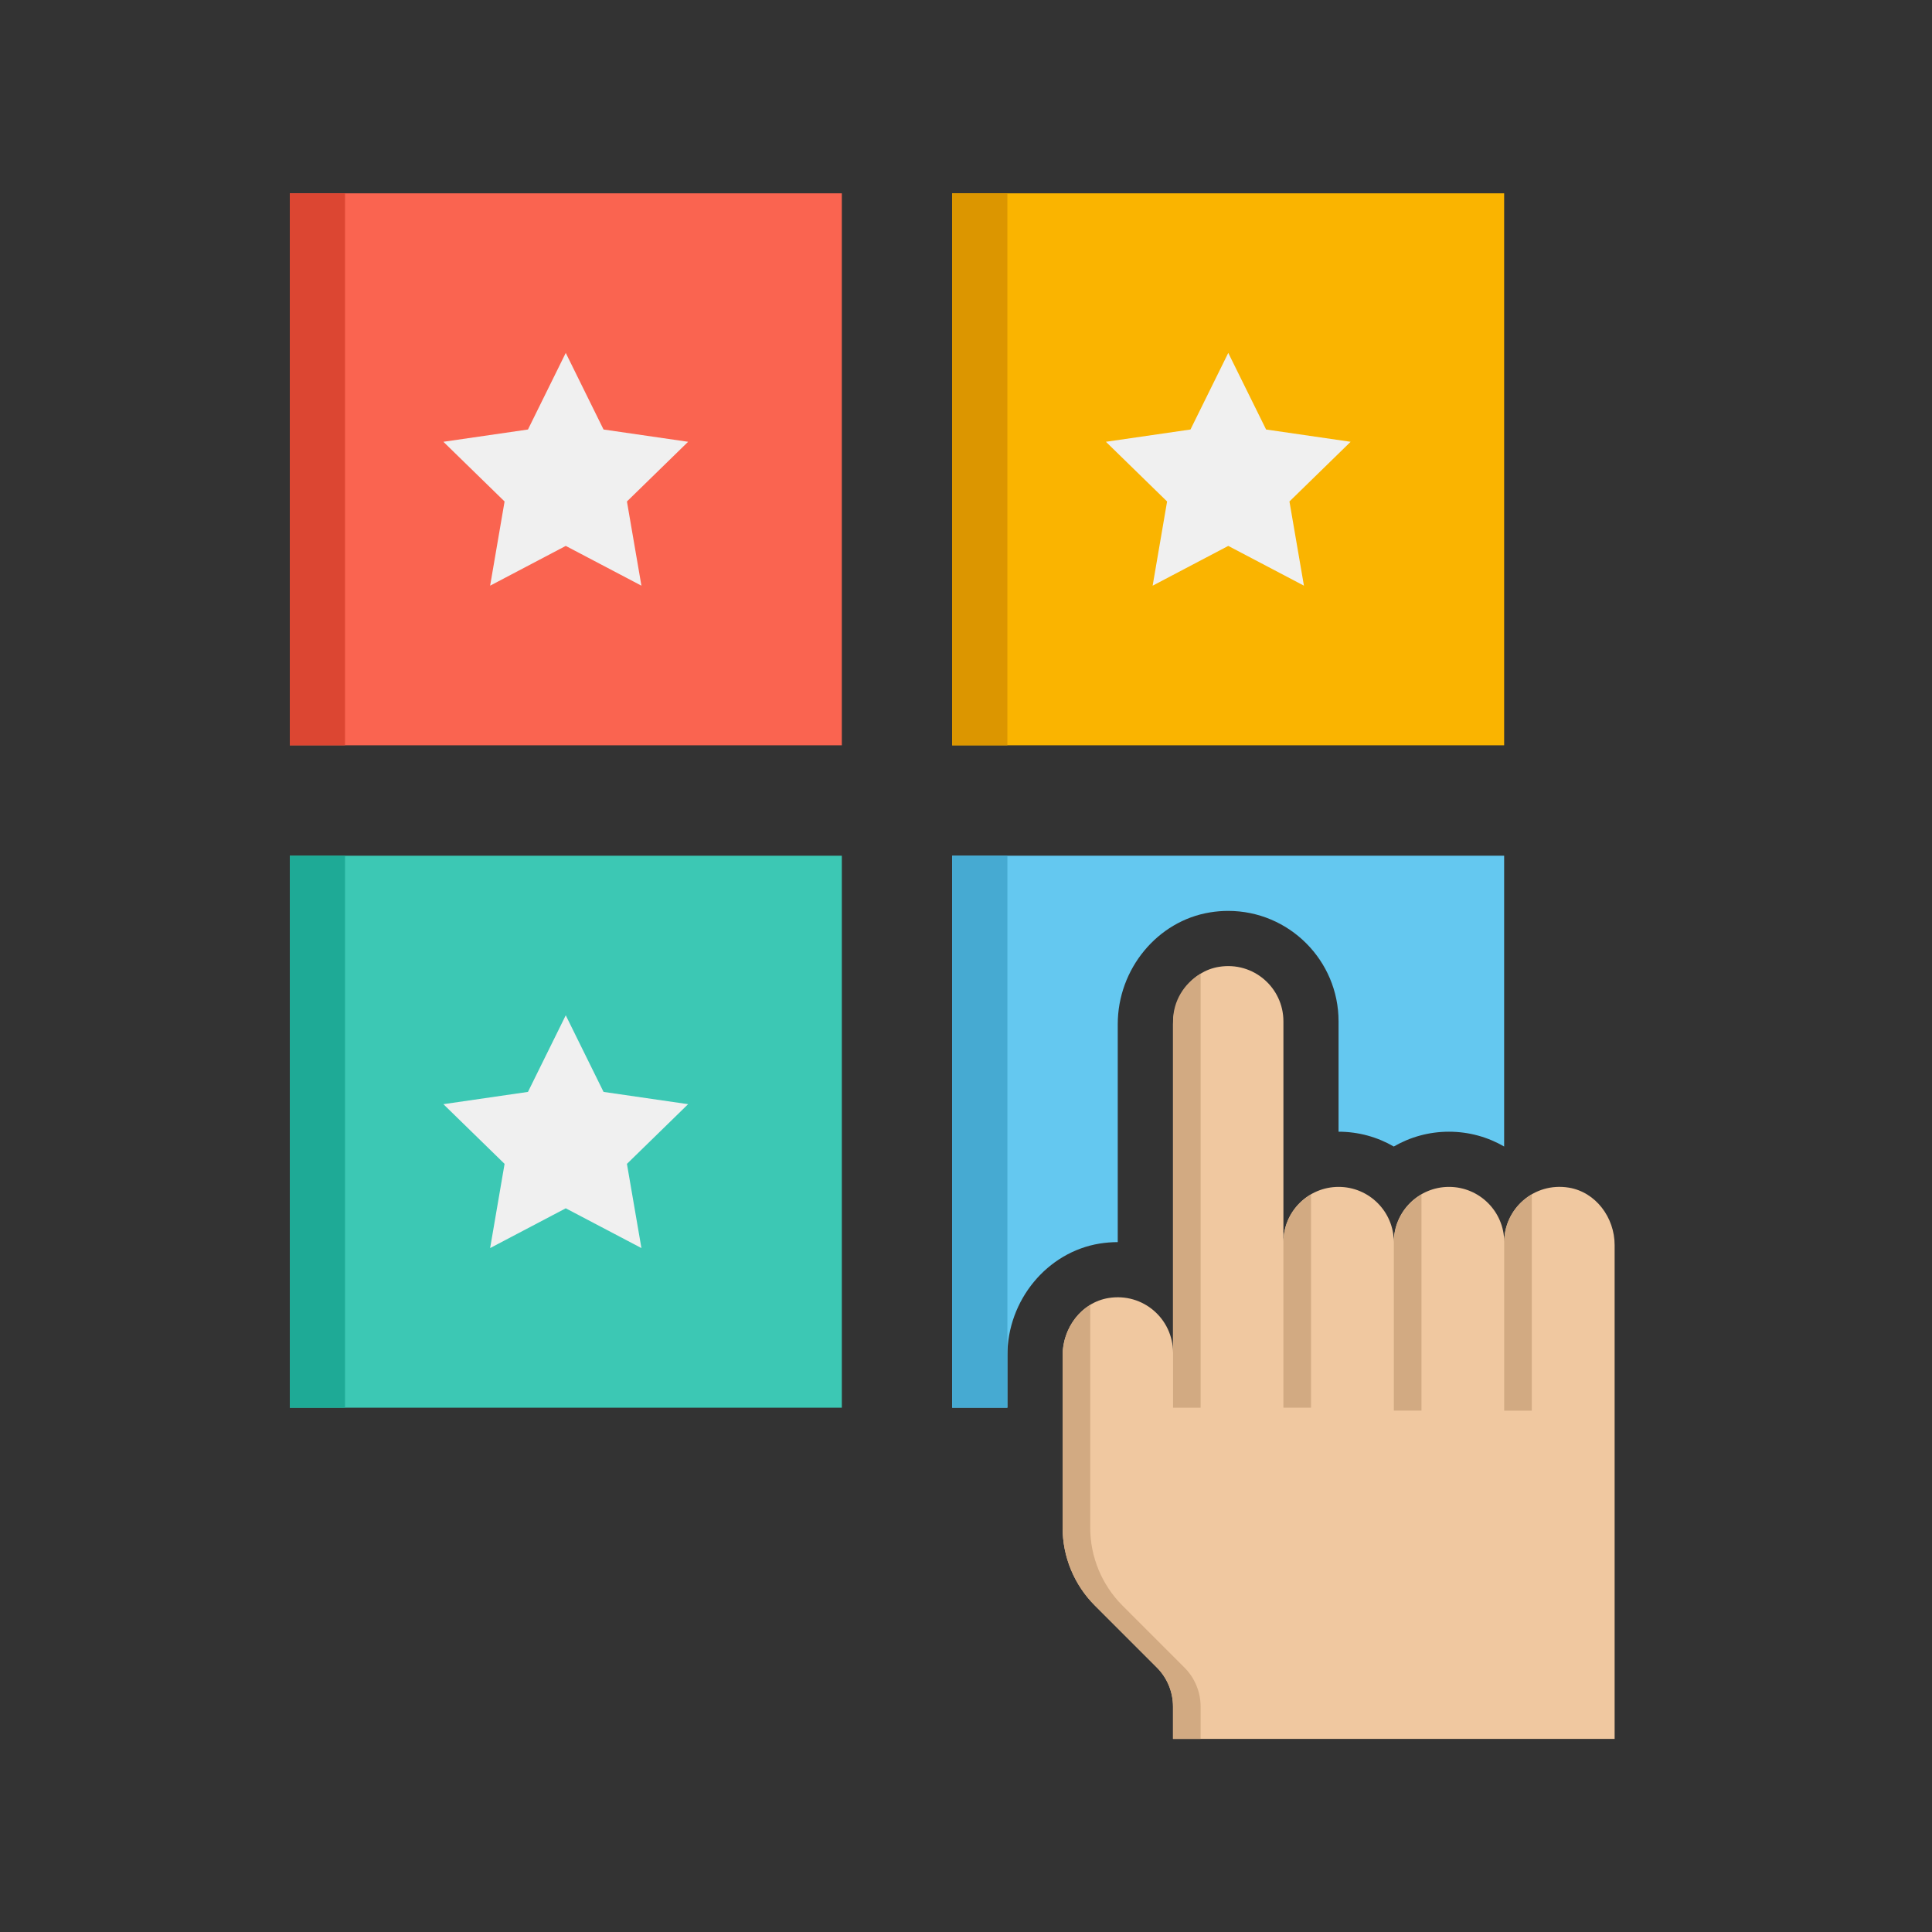
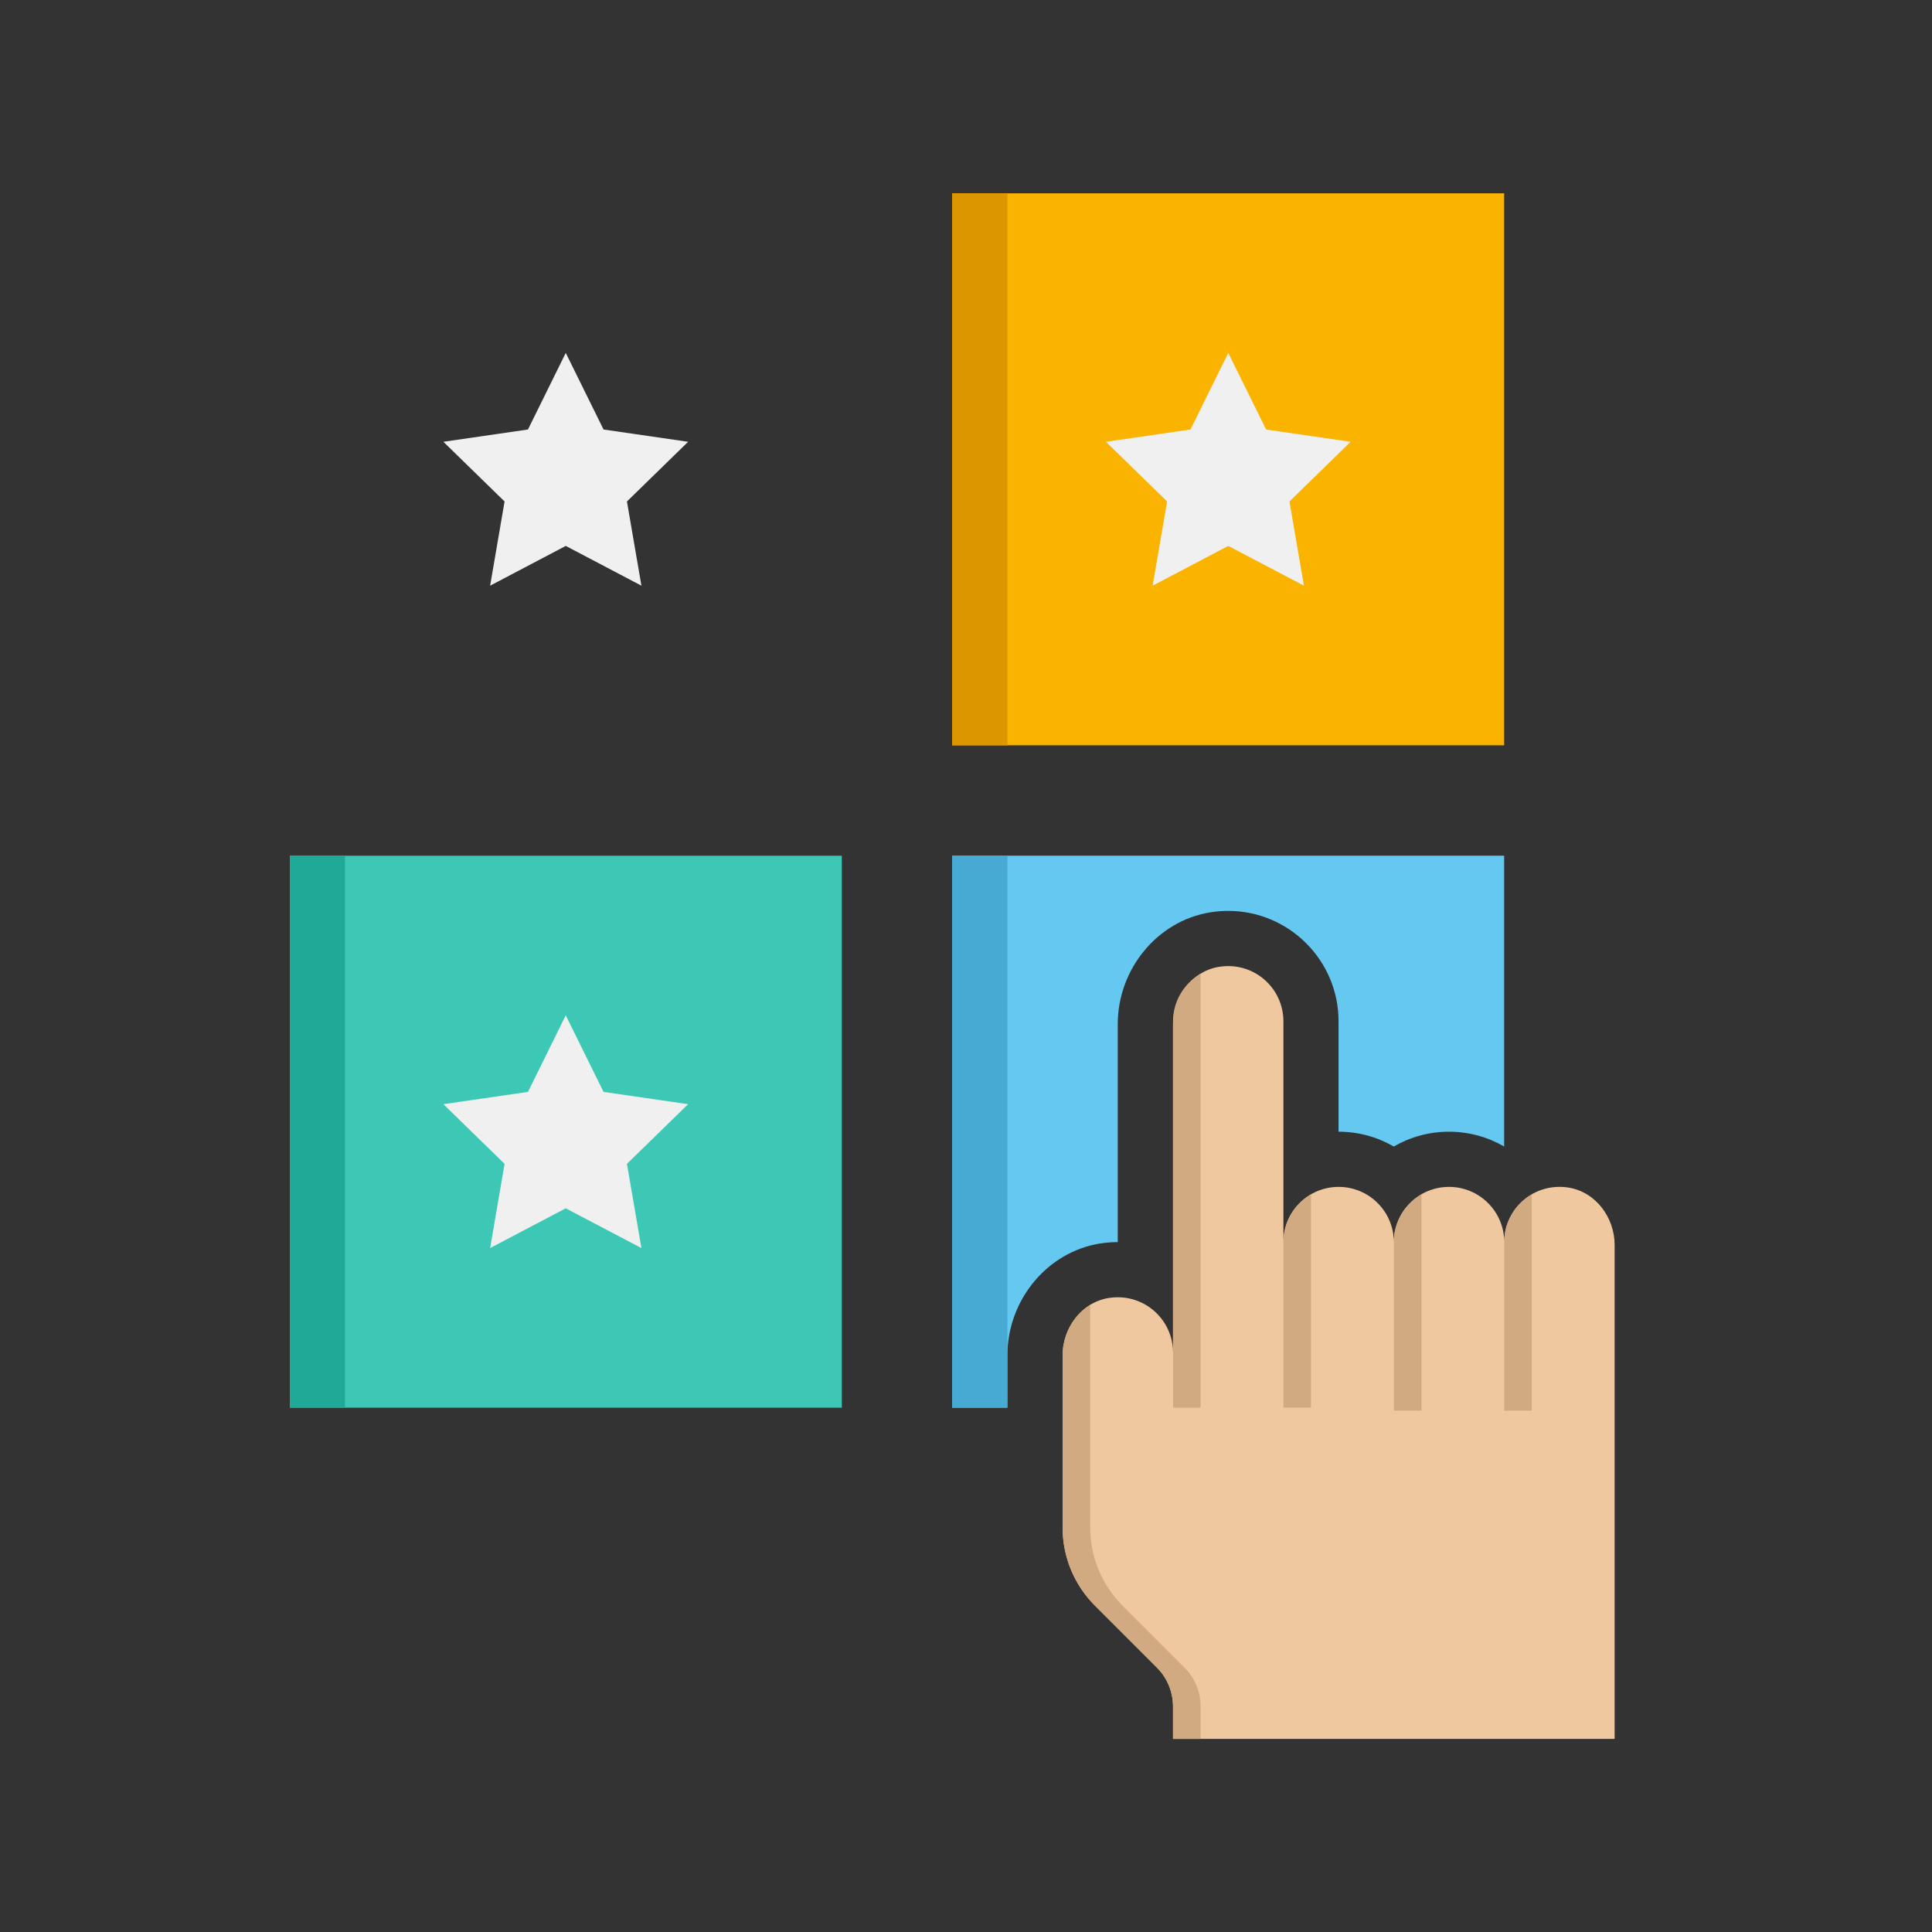
<svg xmlns="http://www.w3.org/2000/svg" width="48" height="48" viewBox="0 0 48 48" fill="none">
  <rect x="0" y="0" width="48" height="48" fill="#333333" stroke="none" />
  <path d="M25.028 33.676C25.028 32.304 26.013 31.109 27.32 30.896C27.472 30.872 27.622 30.86 27.77 30.86V25.447C27.77 24.075 28.756 22.88 30.063 22.668C30.215 22.643 30.365 22.631 30.513 22.631C32.026 22.631 33.256 23.861 33.256 25.374V28.117C33.755 28.117 34.224 28.251 34.628 28.485C35.032 28.251 35.5 28.117 35.999 28.117C36.498 28.117 36.967 28.251 37.37 28.485V21.26H23.656V34.974H25.028V33.676Z" fill="#64C8F0" />
  <path d="M7.2 21.26H20.915V34.974H7.2V21.26Z" fill="#3CC8B4" />
  <path d="M7.2 21.26H8.572V34.974H7.2V21.26Z" fill="#1EAA96" />
  <path d="M23.656 21.26H25.028V34.974H23.656V21.26Z" fill="#46AAD2" />
  <path d="M40.115 43.202V30.933C40.115 30.25 39.648 29.616 38.974 29.506C38.114 29.367 37.372 30.026 37.372 30.859C37.372 30.102 36.758 29.488 36 29.488C35.243 29.488 34.629 30.102 34.629 30.859C34.629 30.102 34.015 29.488 33.258 29.488C32.5 29.488 31.886 30.102 31.886 30.859V25.374C31.886 24.541 31.143 23.881 30.284 24.021C29.61 24.131 29.143 24.764 29.143 25.447V33.602C29.143 32.769 28.401 32.11 27.541 32.249C26.867 32.359 26.4 32.993 26.4 33.676V37.952C26.4 38.679 26.689 39.377 27.204 39.891L28.742 41.429C28.999 41.686 29.143 42.035 29.143 42.399V43.202H40.115Z" fill="#F0C8A0" />
  <path d="M29.427 41.43L27.889 39.892C27.375 39.378 27.086 38.681 27.086 37.953V32.42C26.666 32.675 26.4 33.161 26.4 33.677V37.953C26.4 38.681 26.689 39.378 27.204 39.892L28.742 41.43C28.999 41.687 29.143 42.036 29.143 42.4V43.203H29.829V42.4C29.829 42.036 29.684 41.687 29.427 41.43Z" fill="#D2AA82" />
  <path d="M38.057 29.676V35.048H37.371V30.86C37.371 30.353 37.648 29.914 38.057 29.676Z" fill="#D2AA82" />
-   <path d="M34.63 35.047V30.859C34.63 30.353 34.908 29.916 35.316 29.678V35.047H34.63Z" fill="#D2AA82" />
+   <path d="M34.63 35.047V30.859C34.63 30.353 34.908 29.916 35.316 29.678V35.047H34.63" fill="#D2AA82" />
  <path d="M31.886 30.859V34.974H32.572V29.678C32.163 29.916 31.886 30.353 31.886 30.859Z" fill="#D2AA82" />
  <path d="M29.144 34.975H29.829V24.193C29.421 24.431 29.144 24.868 29.144 25.375V34.975Z" fill="#D2AA82" />
-   <path d="M7.2 4.803H20.915V18.517H7.2V4.803Z" fill="#FA6450" />
-   <path d="M7.2 4.803H8.572V18.517H7.2V4.803Z" fill="#DC4632" />
  <path d="M23.656 4.803H37.37V18.517H23.656V4.803Z" fill="#FAB400" />
  <path d="M23.656 4.803H25.028V18.517H23.656V4.803Z" fill="#DC9600" />
  <path d="M11.016 10.976L13.117 10.671L14.056 8.768L14.995 10.671L17.096 10.976L15.576 12.459L15.936 14.551L14.056 13.563L12.177 14.551L12.536 12.459L11.016 10.976Z" fill="#F0F0F0" />
  <path d="M27.476 10.976L29.577 10.671L30.516 8.768L31.456 10.671L33.556 10.976L32.036 12.459L32.396 14.551L30.516 13.563L28.637 14.551L28.996 12.459L27.476 10.976Z" fill="#F0F0F0" />
  <path d="M11.016 27.433L13.117 27.128L14.056 25.225L14.995 27.128L17.096 27.433L15.576 28.916L15.936 31.008L14.056 30.02L12.177 31.008L12.536 28.916L11.016 27.433Z" fill="#F0F0F0" />
</svg>